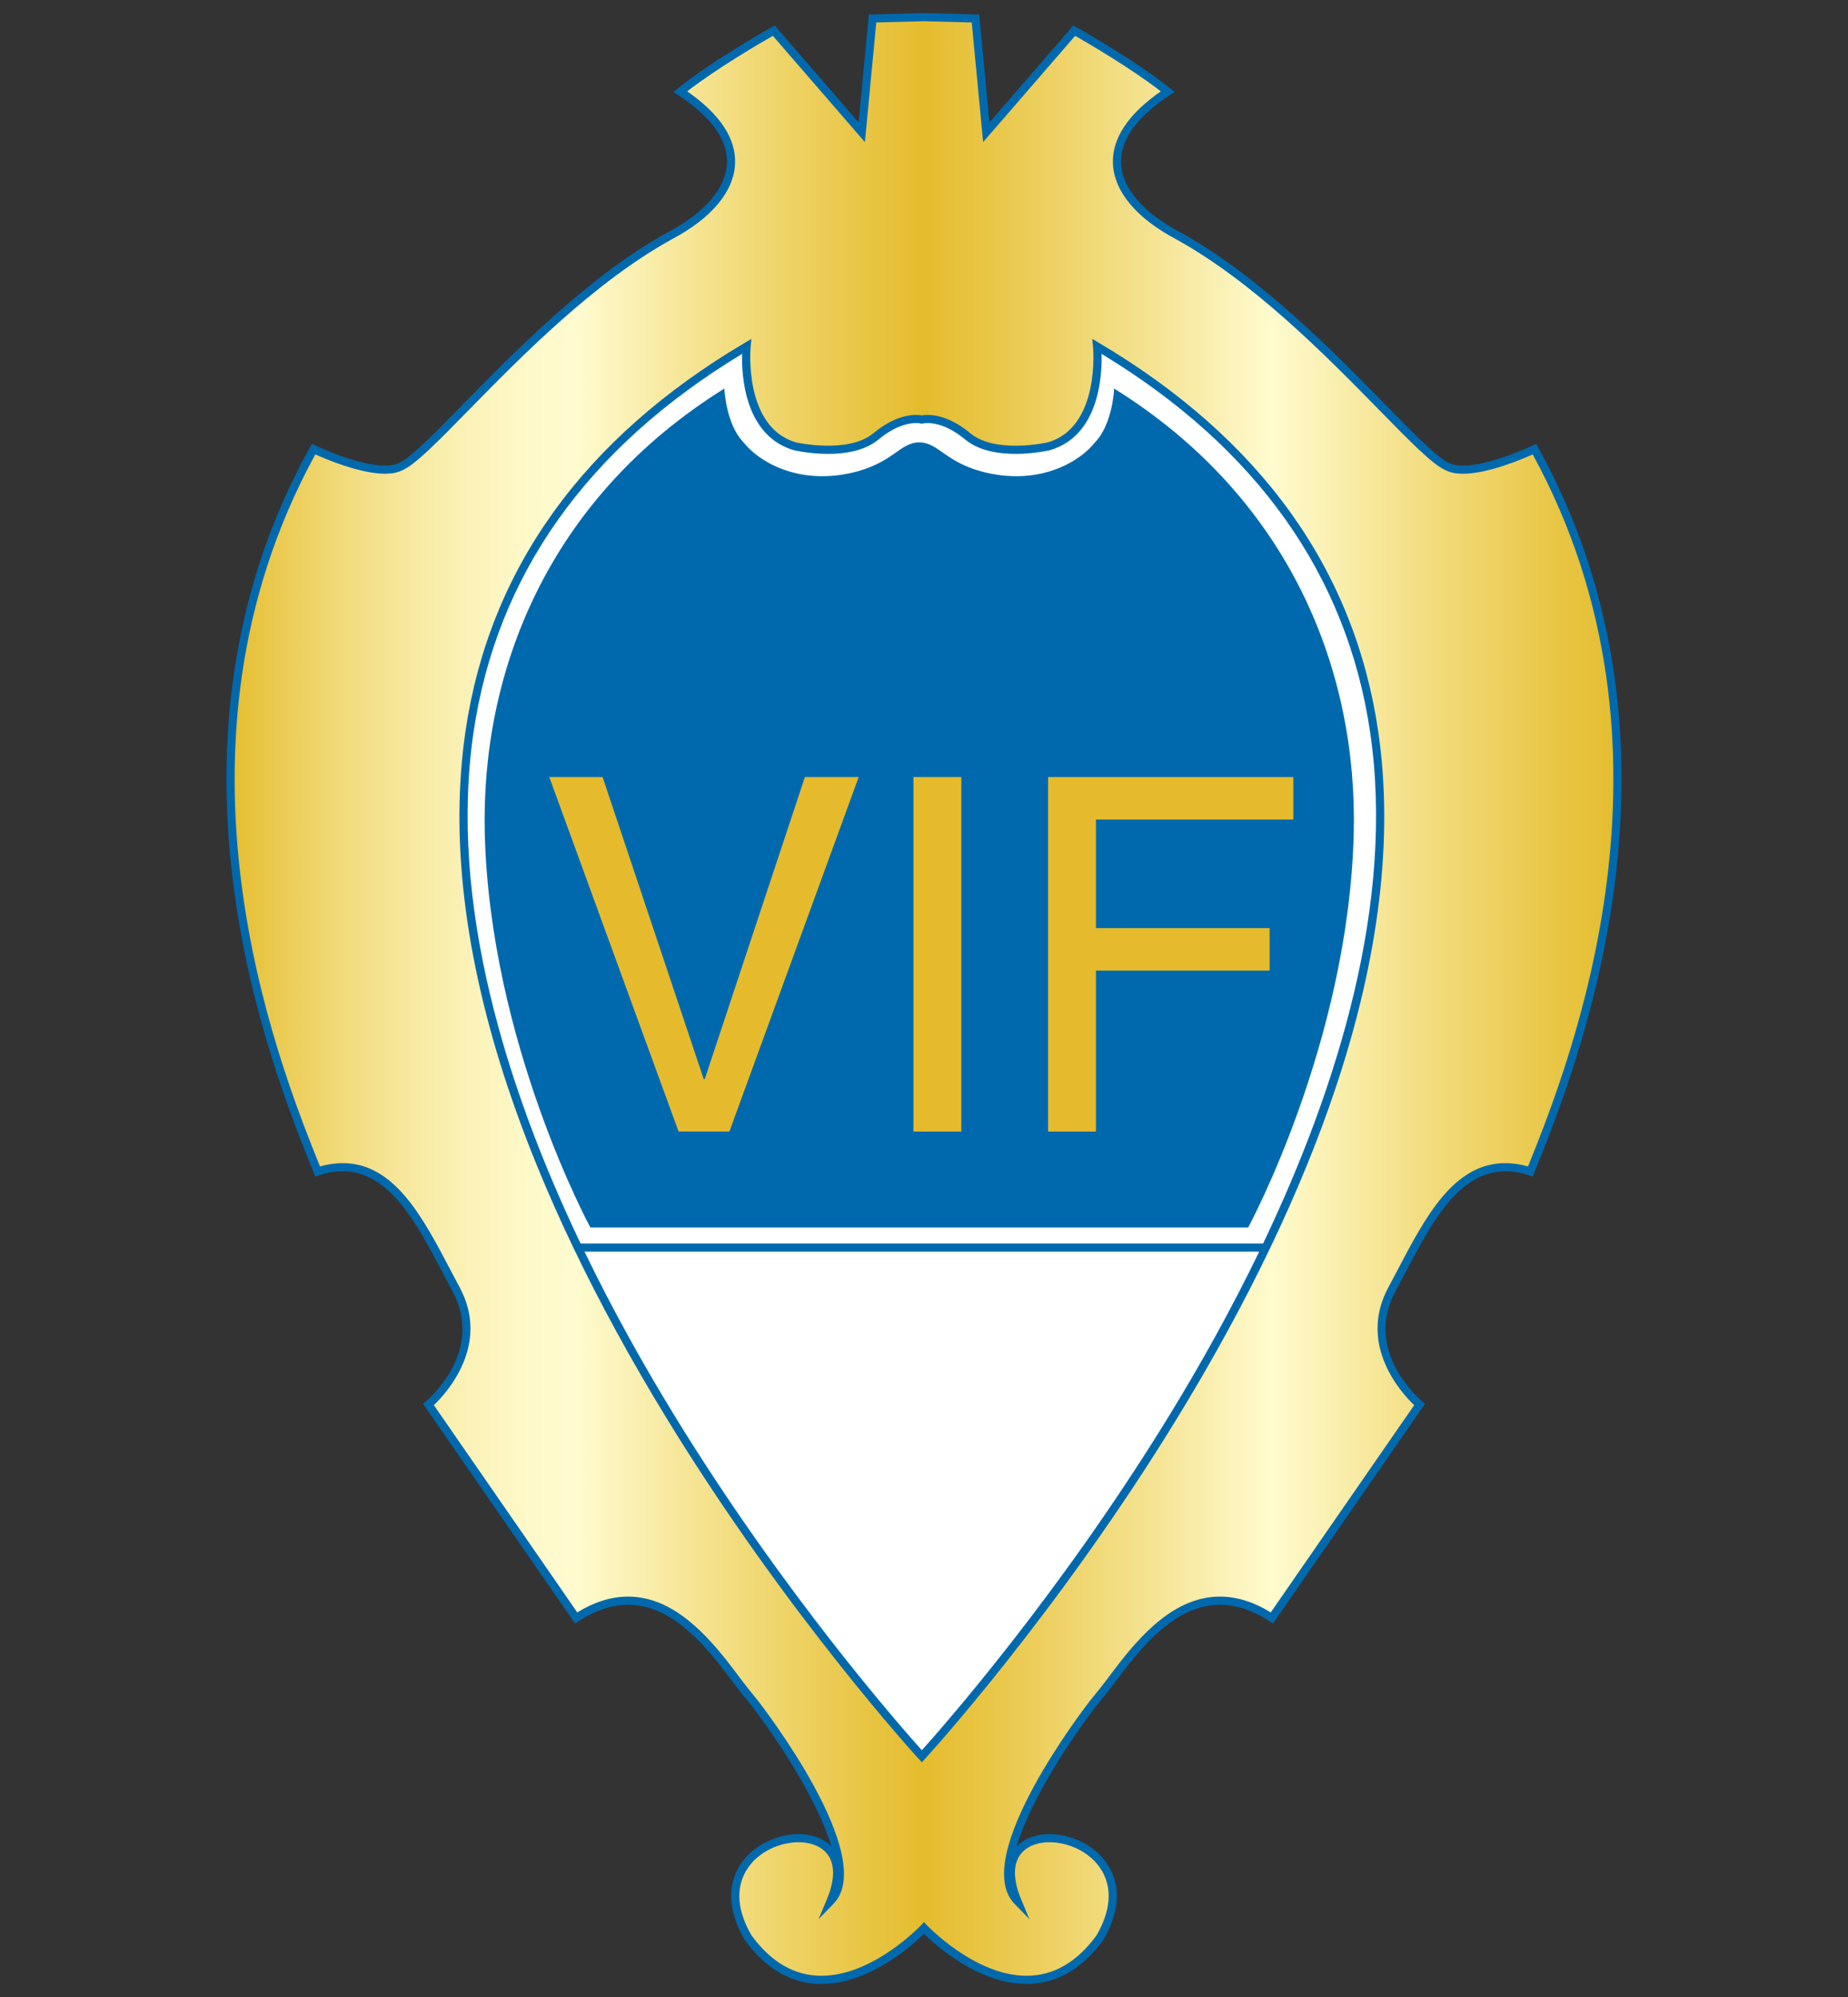
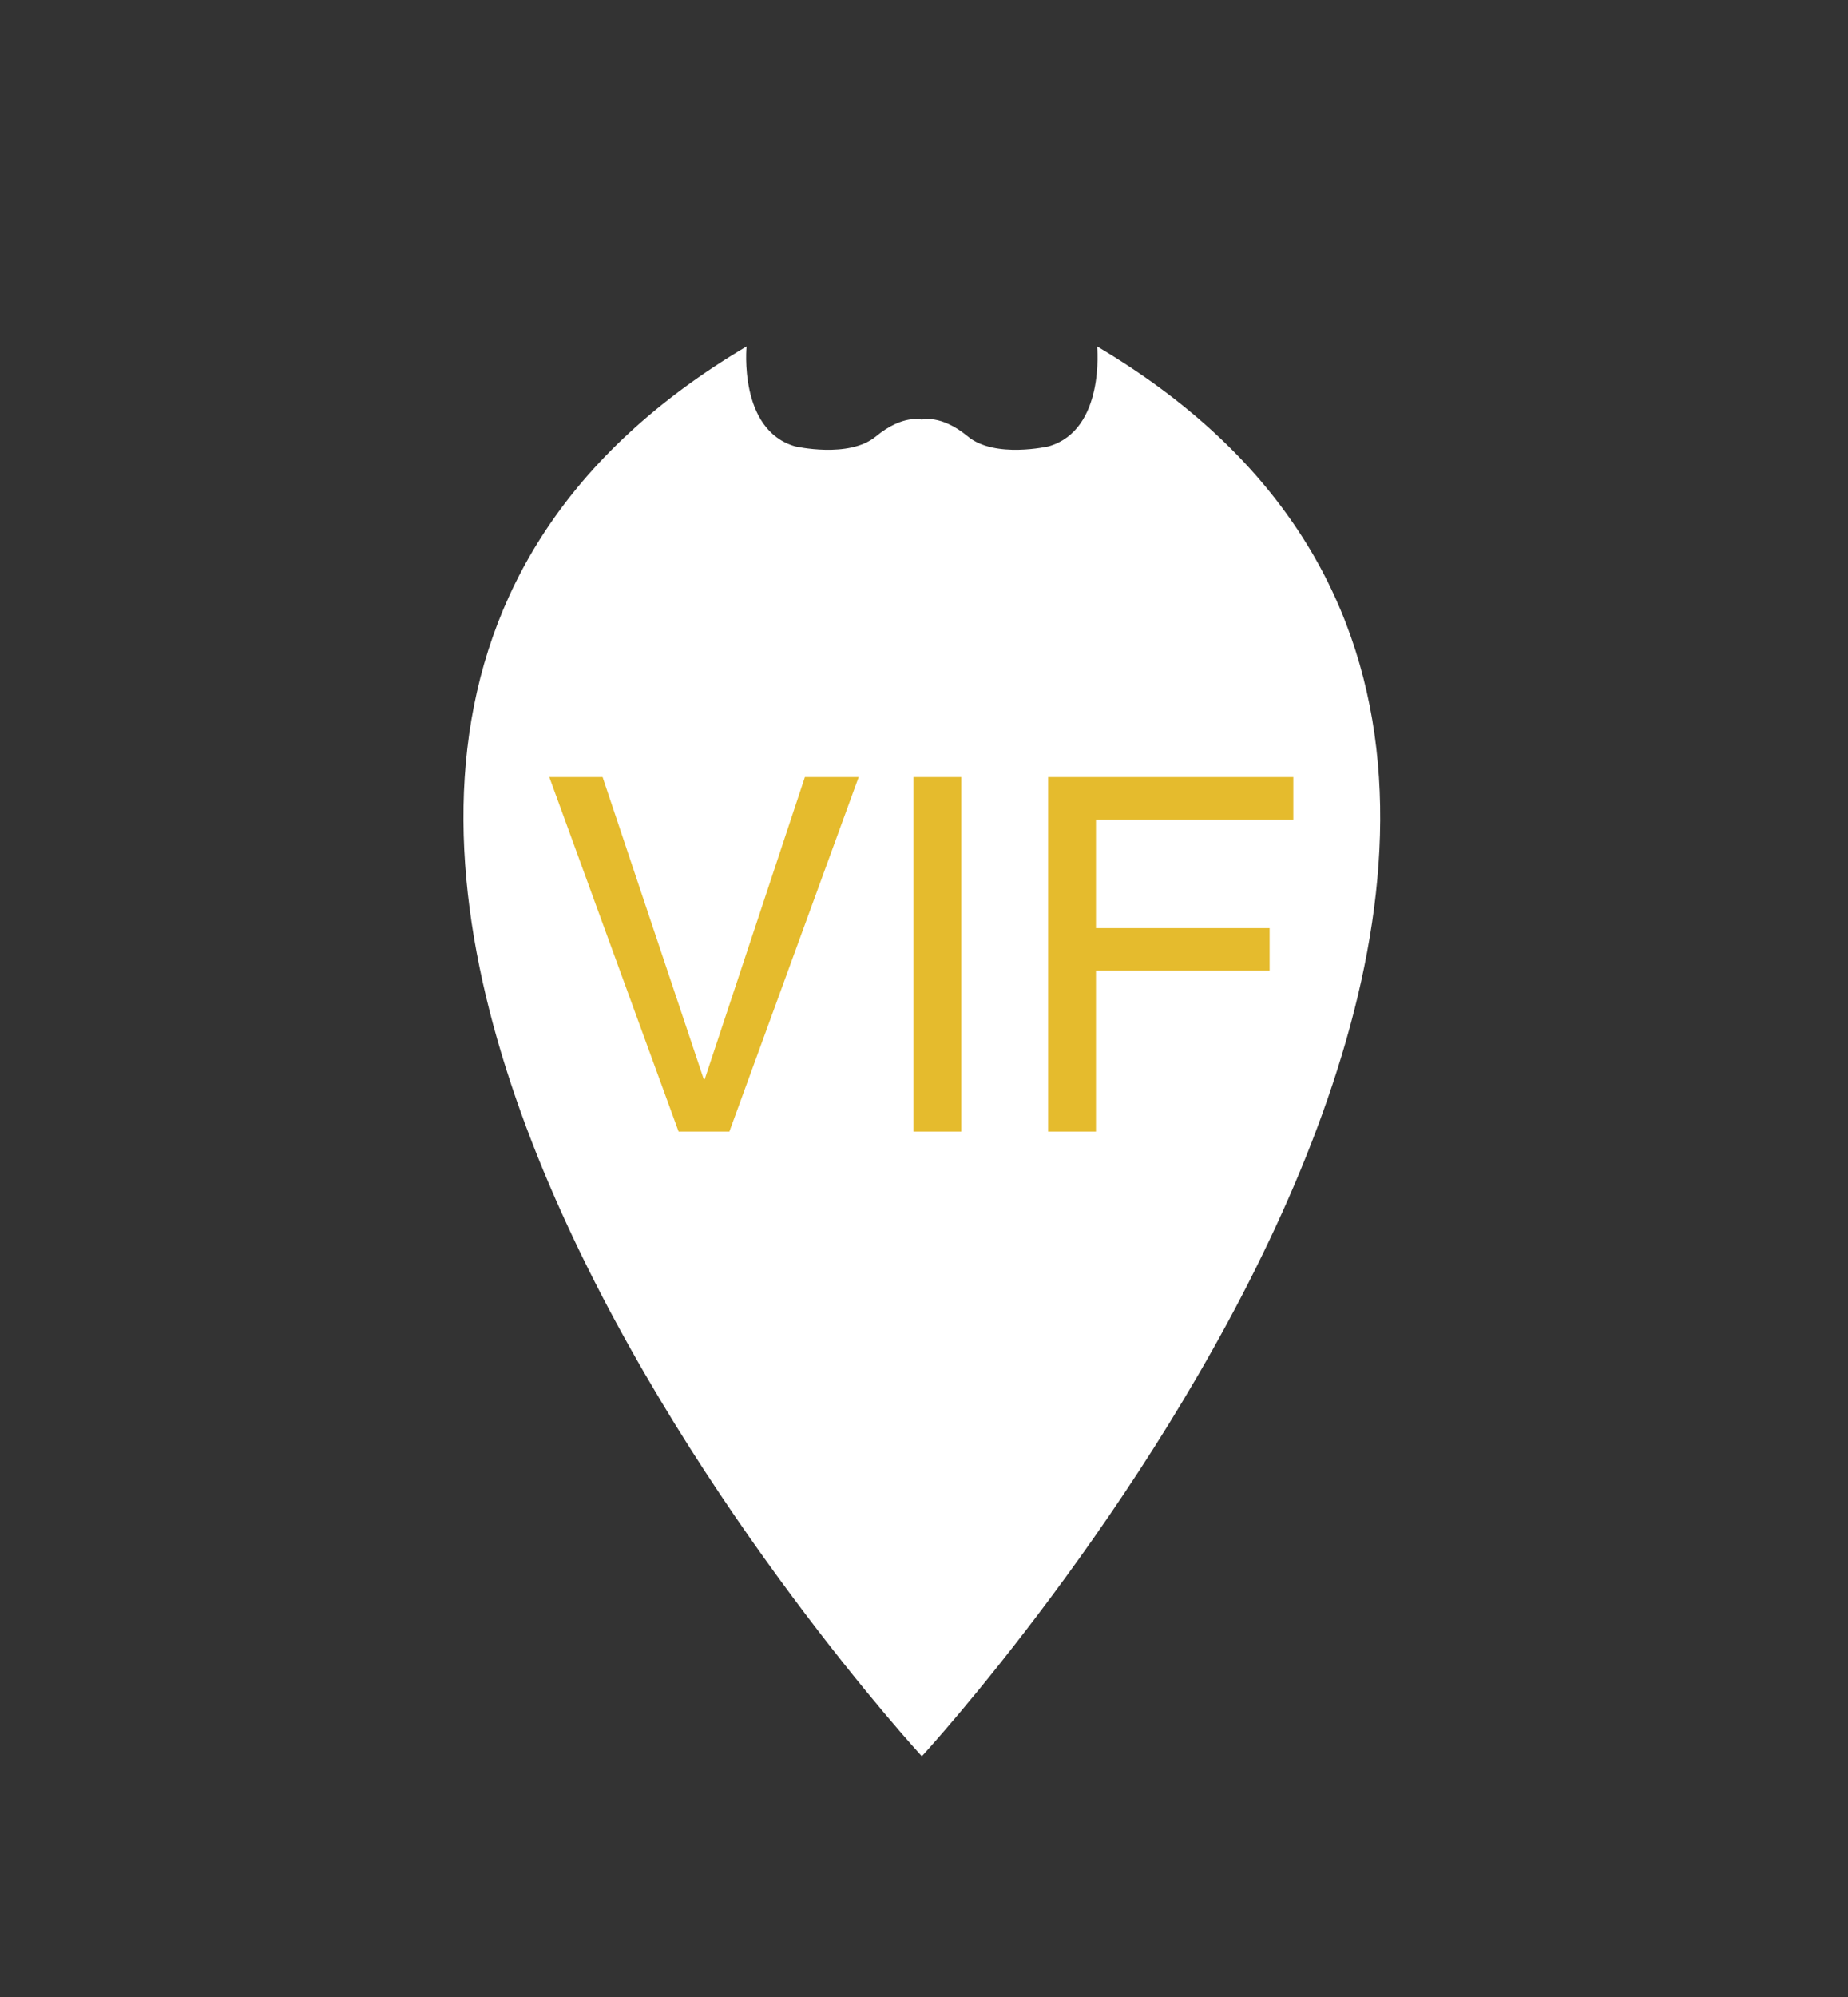
<svg xmlns="http://www.w3.org/2000/svg" xmlns:xlink="http://www.w3.org/1999/xlink" version="1.1" id="Layer_1" x="0px" y="0px" width="500px" height="540px" viewBox="0 0 500 540" enable-background="new 0 0 500 540" xml:space="preserve">
  <rect x="0" y="0" width="500" height="540" fill="#333333" stroke="none" />
  <g>
    <g>
      <defs>
-         <path id="SVGID_1_" d="M236.085,5l-2.929,30.76L209.352,8.298c0,0-15.749,8.784-25.267,16.478     c22.701,15.014,13.914,30.024-2.566,38.818c-33.8,18.53-64.599,59.268-73.242,62.619c-6.589,3.292-23.438-4.758-23.438-4.758     c-44.311,79.825-11.782,163.438,1.1,195.301c19.488-6.272,28.134,14.576,37.449,31.863c9.327,17.279-7.456,31.18-7.456,31.18     l39.955,57.693c18.989-12.399,32.585,2.471,41.903,14.84c3.052,4.162,6.437,8.227,6.437,8.227s32.202,41.428,20.506,53.473     c11.695-27.983-39.16-19.073-22.338,9.888c19.742,27.169,47.606-2.566,47.606-2.566s27.864,29.735,47.609,2.566     c16.819-28.961-34.033-37.871-22.335-9.888c-11.698-12.045,20.513-53.473,20.513-53.473s3.375-4.064,6.428-8.227     c9.323-12.369,22.922-27.239,41.905-14.84l39.952-57.693c0,0-16.782-13.9-7.465-31.18c9.324-17.287,17.971-38.136,37.457-31.863     c12.886-31.863,45.408-115.476,1.098-195.301c0,0-16.85,8.05-23.439,4.758c-8.646-3.352-39.436-44.089-73.24-62.619     c-16.478-8.794-25.268-23.805-2.566-38.818c-9.522-7.693-25.268-16.478-25.268-16.478L266.843,35.76L263.917,5L250,4.631     L236.085,5z" />
-       </defs>
+         </defs>
      <clipPath id="SVGID_2_">
        <use xlink:href="#SVGID_1_" overflow="visible" />
      </clipPath>
      <linearGradient id="SVGID_3_" gradientUnits="userSpaceOnUse" x1="-44.76" y1="685.709" x2="-38.621" y2="685.709" gradientTransform="matrix(61.136 0 0 -61.136 2798.812 42199)">
        <stop offset="0" style="stop-color:#E4BC2D" />
        <stop offset="0.034" style="stop-color:#EACA50" />
        <stop offset="0.084" style="stop-color:#F1DB7D" />
        <stop offset="0.132" style="stop-color:#F7E9A1" />
        <stop offset="0.177" style="stop-color:#FCF3BA" />
        <stop offset="0.217" style="stop-color:#FEF9CA" />
        <stop offset="0.25" style="stop-color:#FFFBCF" />
        <stop offset="0.364" style="stop-color:#F2DC7E" />
        <stop offset="0.456" style="stop-color:#E8C544" />
        <stop offset="0.5" style="stop-color:#E4BC2D" />
        <stop offset="0.553" style="stop-color:#E9C74A" />
        <stop offset="0.667" style="stop-color:#F5E495" />
        <stop offset="0.75" style="stop-color:#FFFBCF" />
        <stop offset="0.864" style="stop-color:#F2DC7E" />
        <stop offset="0.956" style="stop-color:#E8C544" />
        <stop offset="1" style="stop-color:#E4BC2D" />
      </linearGradient>
      <rect x="40.527" y="4.631" clip-path="url(#SVGID_2_)" fill="url(#SVGID_3_)" width="418.944" height="546.457" />
    </g>
    <g>
-       <path fill="#0069AD" d="M277.75,536.465c-13.021,0.002-24.631-10.479-27.75-13.546c-3.12,3.067-14.729,13.545-27.747,13.546    c-8.031,0-15.013-4.004-20.751-11.899l-0.061-0.095c-5.319-9.157-3.779-15.696-1.55-19.568c3.56-6.184,10.679-8.951,16.156-8.951    c3.674,0,6.816,1.185,8.872,3.297c-3.839-13.049-15.536-30.251-21.566-38.009c-0.012-0.014-3.41-4.11-6.452-8.251    c-7.096-9.42-15.858-19.061-26.992-19.061c-4.348,0-8.865,1.509-13.425,4.484l-0.896,0.585l-41.13-59.4l0.774-0.644    c0.656-0.545,15.963-13.544,7.191-29.813c-0.859-1.594-1.712-3.217-2.569-4.847c-7.125-13.559-14.492-27.578-27.128-27.578    c-2.04,0-4.211,0.365-6.454,1.086l-0.973,0.313l-0.383-0.947c-11.46-28.354-46.336-114.64-1.036-196.25l0.502-0.903l0.933,0.445    c0.114,0.055,11.48,5.447,18.854,5.447c1.504,0,2.721-0.227,3.617-0.675l0.093-0.041c2.971-1.153,9.288-7.596,17.284-15.751    c14.502-14.791,34.365-35.047,55.825-46.811c9.812-5.234,15.382-11.758,15.694-18.375c0.298-6.327-4.145-12.574-13.206-18.566    l-1.253-0.828l1.169-0.944c9.488-7.656,25.27-16.495,25.428-16.584l0.781-0.436l22.703,26.206l2.778-29.176l14.89-0.392    l14.948,0.392l2.78,29.177l22.709-26.207l0.781,0.436c0.158,0.089,15.931,8.928,25.422,16.584l1.169,0.943l-1.253,0.829    c-9.063,5.993-13.506,12.24-13.207,18.568c0.312,6.616,5.88,13.14,15.679,18.367c21.48,11.772,41.347,32.035,55.854,46.829    c7.989,8.149,14.3,14.585,17.268,15.738l0.093,0.041c0.896,0.448,2.114,0.675,3.618,0.675c7.375,0,18.742-5.393,18.856-5.447    l0.933-0.445l0.502,0.903c45.296,81.604,10.425,167.894-1.034,196.25l-0.382,0.947l-0.973-0.313    c-2.244-0.721-4.416-1.086-6.456-1.086c-12.635,0-19.998,14.01-27.118,27.559c-0.86,1.637-1.717,3.267-2.579,4.866    c-8.778,16.268,6.542,29.267,7.198,29.813l0.774,0.644l-0.572,0.828l-40.566,58.572l-0.896-0.585    c-4.561-2.976-9.077-4.484-13.425-4.484c-11.136,0-19.896,9.641-26.996,19.071c-3.035,4.131-6.438,8.228-6.473,8.269    c-6.014,7.738-17.703,24.937-21.541,37.982c2.057-2.114,5.198-3.299,8.872-3.299c5.477,0,12.596,2.768,16.156,8.95    c2.229,3.872,3.771,10.41-1.547,19.569l-0.062,0.095C292.766,532.46,285.783,536.463,277.75,536.465z M249.999,519.745    l0.802,0.855c0.128,0.137,12.982,13.668,26.948,13.666c7.276-0.001,13.649-3.685,18.944-10.948    c3.765-6.512,4.289-12.5,1.514-17.32c-3.122-5.422-9.407-7.849-14.251-7.849c-3.609,0-6.553,1.311-8.075,3.597    c-1.83,2.748-1.691,6.848,0.4,11.855l2.235,5.349l-4.038-4.159c-12.211-12.58,19.096-53.179,20.434-54.901    c0.057-0.068,3.419-4.116,6.422-8.202c7.435-9.875,16.658-19.958,28.76-19.958c4.489,0,9.101,1.436,13.723,4.271l38.81-56.036    c-3.236-3.076-15.439-16.19-6.98-31.866c0.858-1.593,1.711-3.216,2.567-4.846c7.425-14.127,15.103-28.734,29.064-28.734    c1.967,0,4.03,0.301,6.148,0.896c11.68-28.924,44.834-112.983,1.267-192.536c-2.966,1.334-12.193,5.228-18.861,5.228    c-1.825,0-3.357-0.298-4.556-0.884c-3.418-1.364-9.538-7.605-17.993-16.229c-14.409-14.696-34.145-34.824-55.329-46.435    c-10.498-5.601-16.479-12.776-16.829-20.197c-0.322-6.843,4.03-13.451,12.939-19.656c-8.16-6.334-20.04-13.228-23.169-15.013    l-24.896,28.731l-3.083-32.35l-12.944-0.341l-12.886,0.34l-3.081,32.352L209.113,9.691c-3.129,1.784-15.016,8.678-23.174,15.013    c8.91,6.205,13.261,12.812,12.938,19.654c-0.35,7.422-6.332,14.598-16.844,20.205c-21.164,11.601-40.894,31.724-55.301,46.416    c-8.462,8.631-14.587,14.878-18.01,16.242c-1.197,0.587-2.729,0.884-4.553,0.884c-6.666,0-15.893-3.894-18.859-5.228    c-43.571,79.56-10.413,163.613,1.269,192.536c2.118-0.596,4.181-0.896,6.147-0.896c13.964,0,21.646,14.617,29.074,28.754    c0.853,1.623,1.703,3.239,2.558,4.826c8.454,15.676-3.739,28.789-6.972,31.866L156.186,436c4.622-2.835,9.233-4.271,13.723-4.271    c12.1,0,21.326,10.083,28.755,19.947c3.012,4.099,6.368,8.146,6.401,8.186c1.361,1.75,32.673,42.349,20.458,54.929l-4.038,4.158    l2.235-5.348c2.093-5.009,2.232-9.108,0.403-11.856c-1.522-2.285-4.466-3.596-8.078-3.596c-4.844,0-11.129,2.427-14.25,7.85    c-2.775,4.82-2.25,10.809,1.518,17.319c5.294,7.265,11.667,10.948,18.94,10.948c13.981-0.001,26.816-13.528,26.944-13.665    L249.999,519.745z" />
      <path fill="#FFFFFF" d="M249.417,474.908c0,0,244.076-264.766,47.417-381.221c0,0,2.243,22.539-13.071,26.991    c0,0-14.606,3.388-21.91-2.671c-7.3-6.054-12.436-4.545-12.436-4.545s-5.132-1.509-12.433,4.545    c-7.3,6.059-21.907,2.671-21.907,2.671c-15.314-4.452-13.083-26.991-13.083-26.991C5.342,210.143,249.417,474.908,249.417,474.908    " />
-       <path fill="#0069AD" d="M249.417,476.529l-0.808-0.876c-0.353-0.383-35.611-38.837-68.17-92.012    c-19.133-31.248-33.611-61.399-43.032-89.616c-11.797-35.338-15.655-67.735-11.464-96.293    c6.428-43.81,31.827-79.133,75.491-104.99l1.865-1.104l-0.211,2.158c-0.021,0.216-1.955,21.685,12.296,25.828    c0.082,0.017,14.108,3.175,20.898-2.462c6.741-5.589,11.847-5.076,13.135-4.826c1.288-0.248,6.397-0.765,13.137,4.825    c6.808,5.647,20.819,2.48,20.961,2.447c14.213-4.134,12.247-25.596,12.226-25.812l-0.215-2.161l1.868,1.106    c43.666,25.857,69.066,61.183,75.495,104.992c4.19,28.558,0.334,60.955-11.464,96.292c-9.42,28.217-23.897,58.368-43.03,89.616    c-32.559,53.175-67.817,91.628-68.17,92.011L249.417,476.529z M158.145,338.456c7.709,15.935,16.065,30.8,24.148,44.003    c29.712,48.533,61.678,84.758,67.125,90.813c5.448-6.054,37.413-42.279,67.125-90.812c8.083-13.203,16.439-28.069,24.148-44.004    H158.145z M157.089,336.259h184.657c20.285-42.522,35.699-92.343,28.969-138.209c-6.241-42.524-30.686-76.952-72.667-102.355    c0.157,5.898-0.653,22.167-13.978,26.04c-0.676,0.159-15.283,3.453-22.919-2.881c-6.684-5.543-11.387-4.345-11.434-4.333    l-0.301,0.081l-0.309-0.084c-0.036-0.013-4.737-1.207-11.421,4.336c-7.631,6.334-22.238,3.04-22.857,2.896    c-13.373-3.887-14.199-20.159-14.046-26.057c-41.979,25.403-66.424,59.831-72.665,102.354    C121.388,243.914,136.804,293.735,157.089,336.259z" />
-       <path fill="#0069AD" d="M248.719,119.62c5.274,0,7.175,5.729,18.339,8.241c14.595,3.316,25.214-3.127,29.2-8.241    c4.821-4.935,5.193-14.555,5.193-14.555c48.112,29.986,65.896,76.962,64.817,120.299c-1.392,56.561-28.565,106.562-28.565,106.562    h-88.985h-88.984c0,0-27.171-50.001-28.571-106.562c-1.067-43.337,16.714-90.313,64.82-120.299c0,0,0.375,9.62,5.202,14.555    c3.984,5.114,14.601,11.558,29.195,8.241C241.542,125.35,243.445,119.62,248.719,119.62" />
      <polygon fill="#E5BB2D" points="217.773,210.125 232.326,210.125 197.345,305.975 183.599,305.975 148.618,210.125     163.042,210.125 190.408,291.824 190.671,291.824   " />
      <rect x="247.142" y="210.122" fill="#E5BB2D" width="12.95" height="95.853" />
      <polygon fill="#E5BB2D" points="296.523,305.975 283.571,305.975 283.571,210.125 349.924,210.125 349.924,221.607     296.523,221.607 296.523,250.973 343.509,250.973 343.509,262.456 296.523,262.456   " />
    </g>
  </g>
</svg>